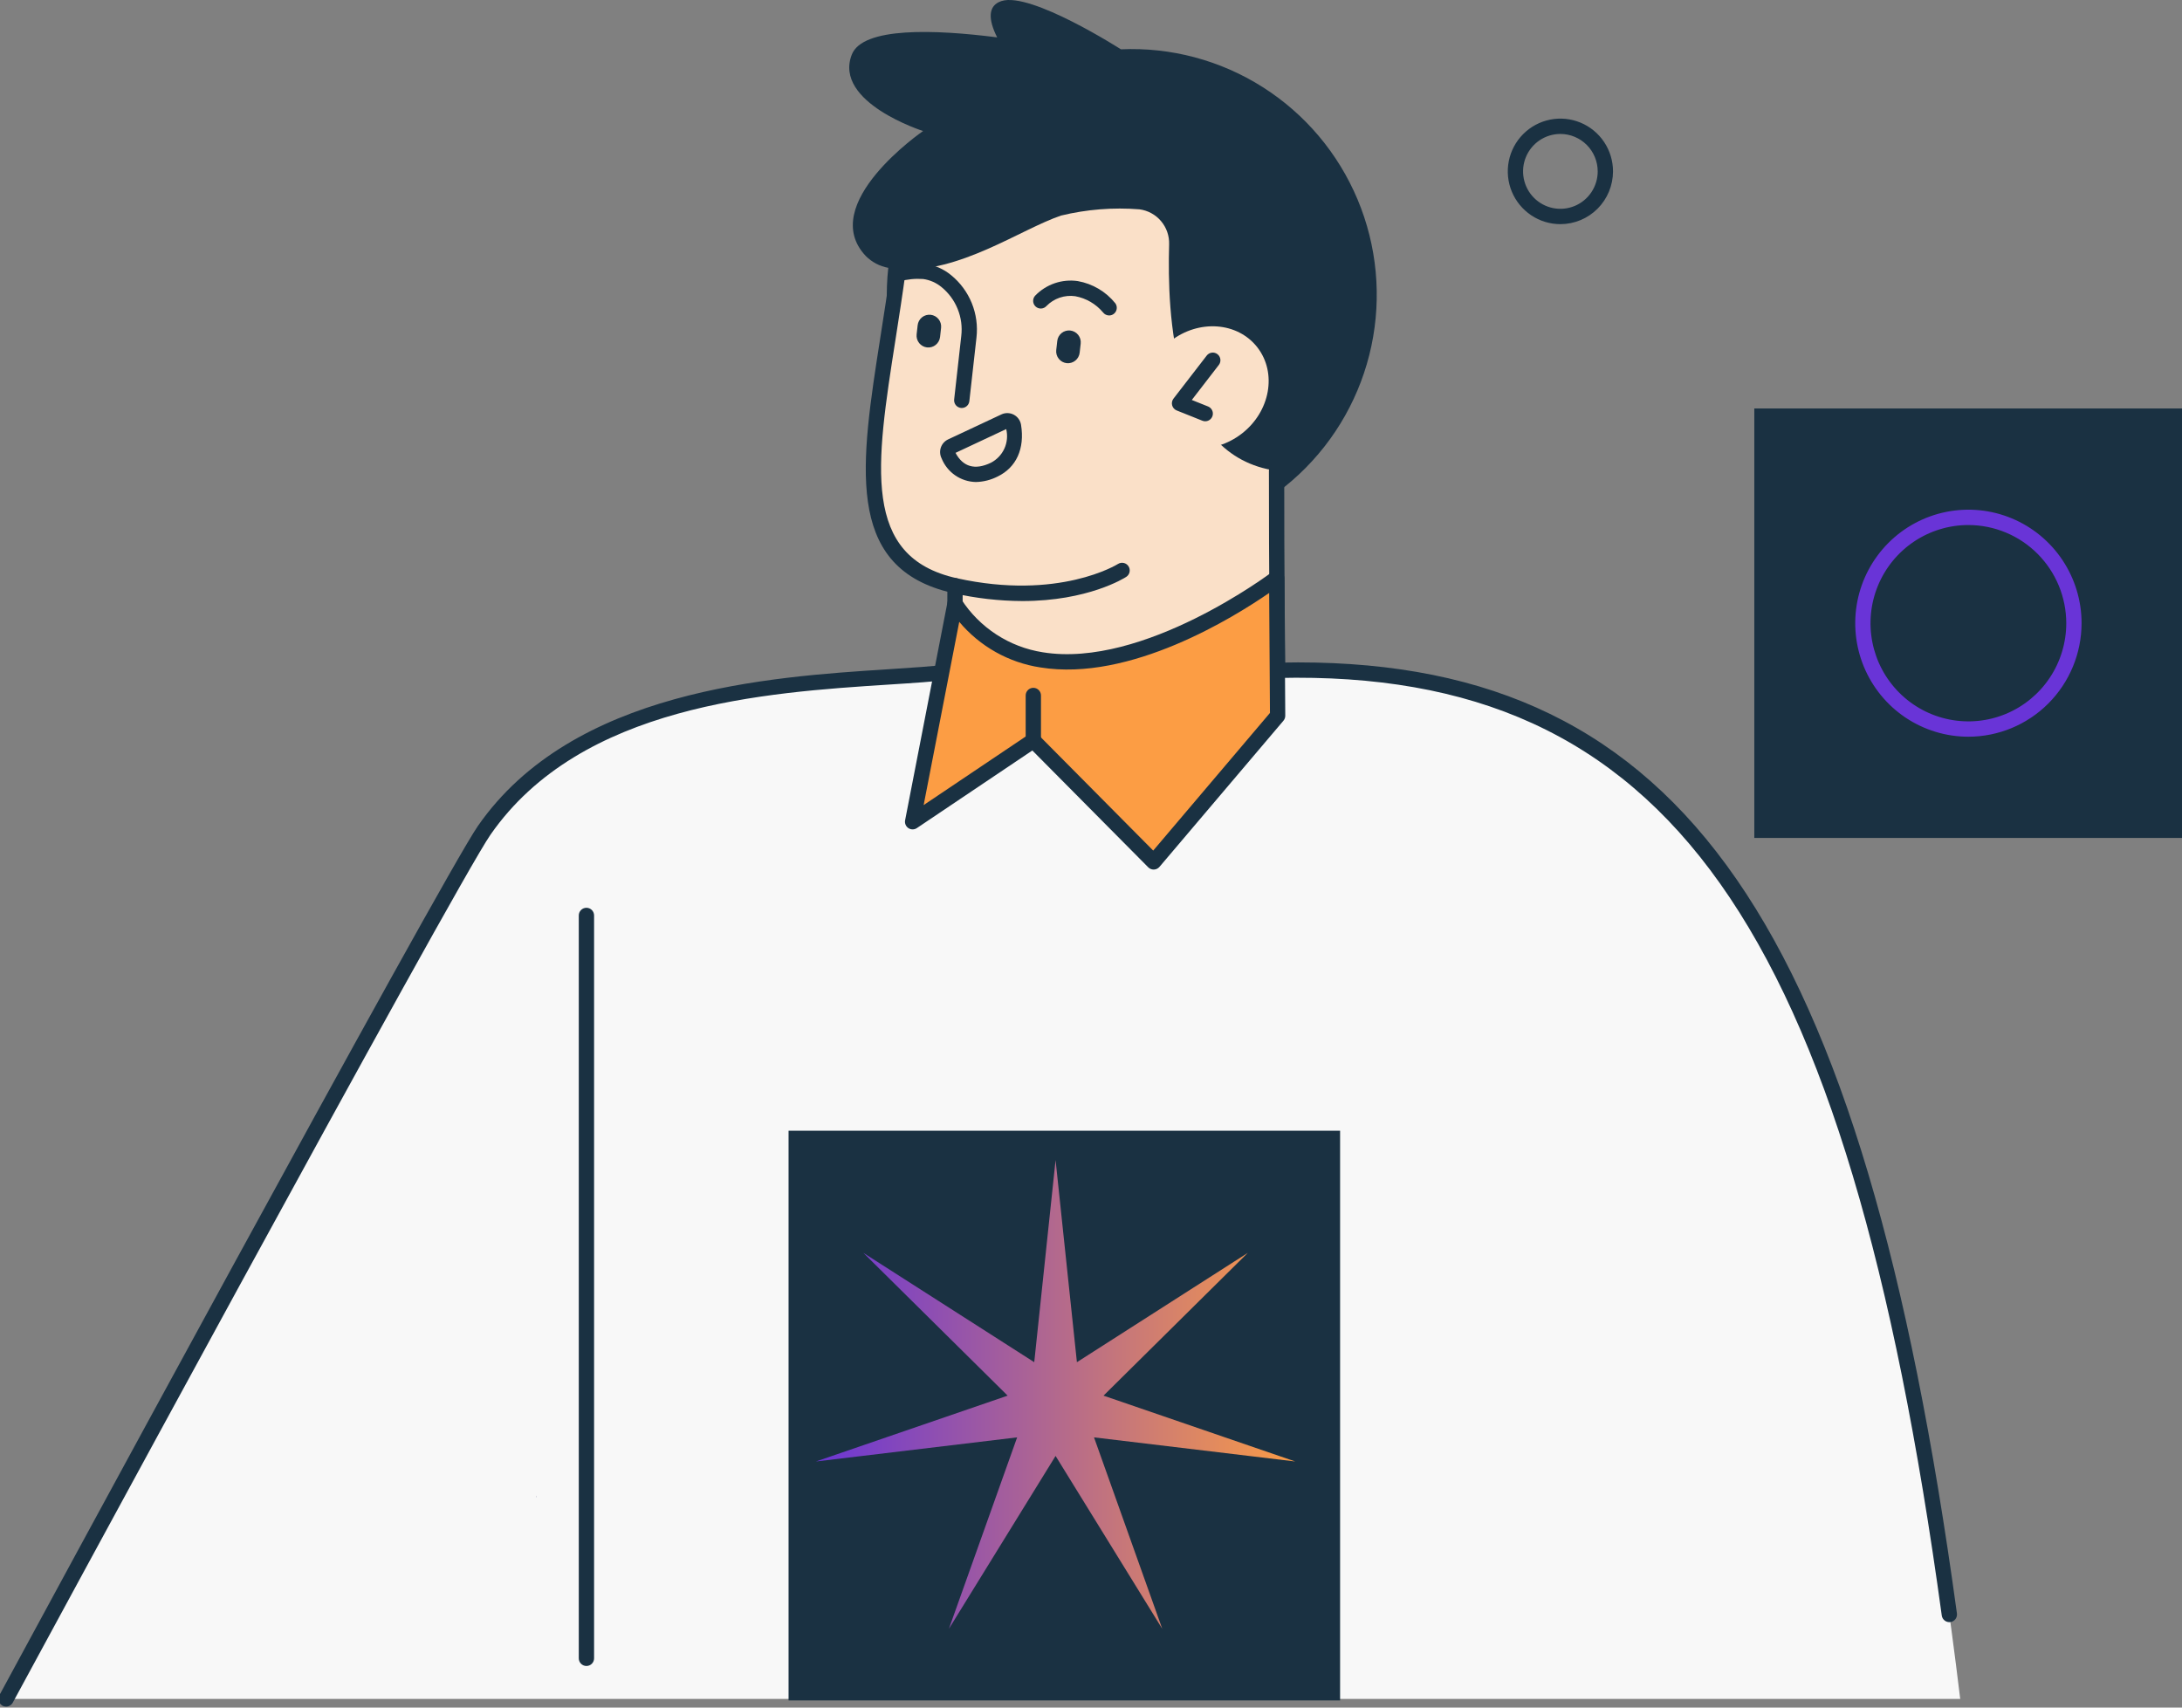
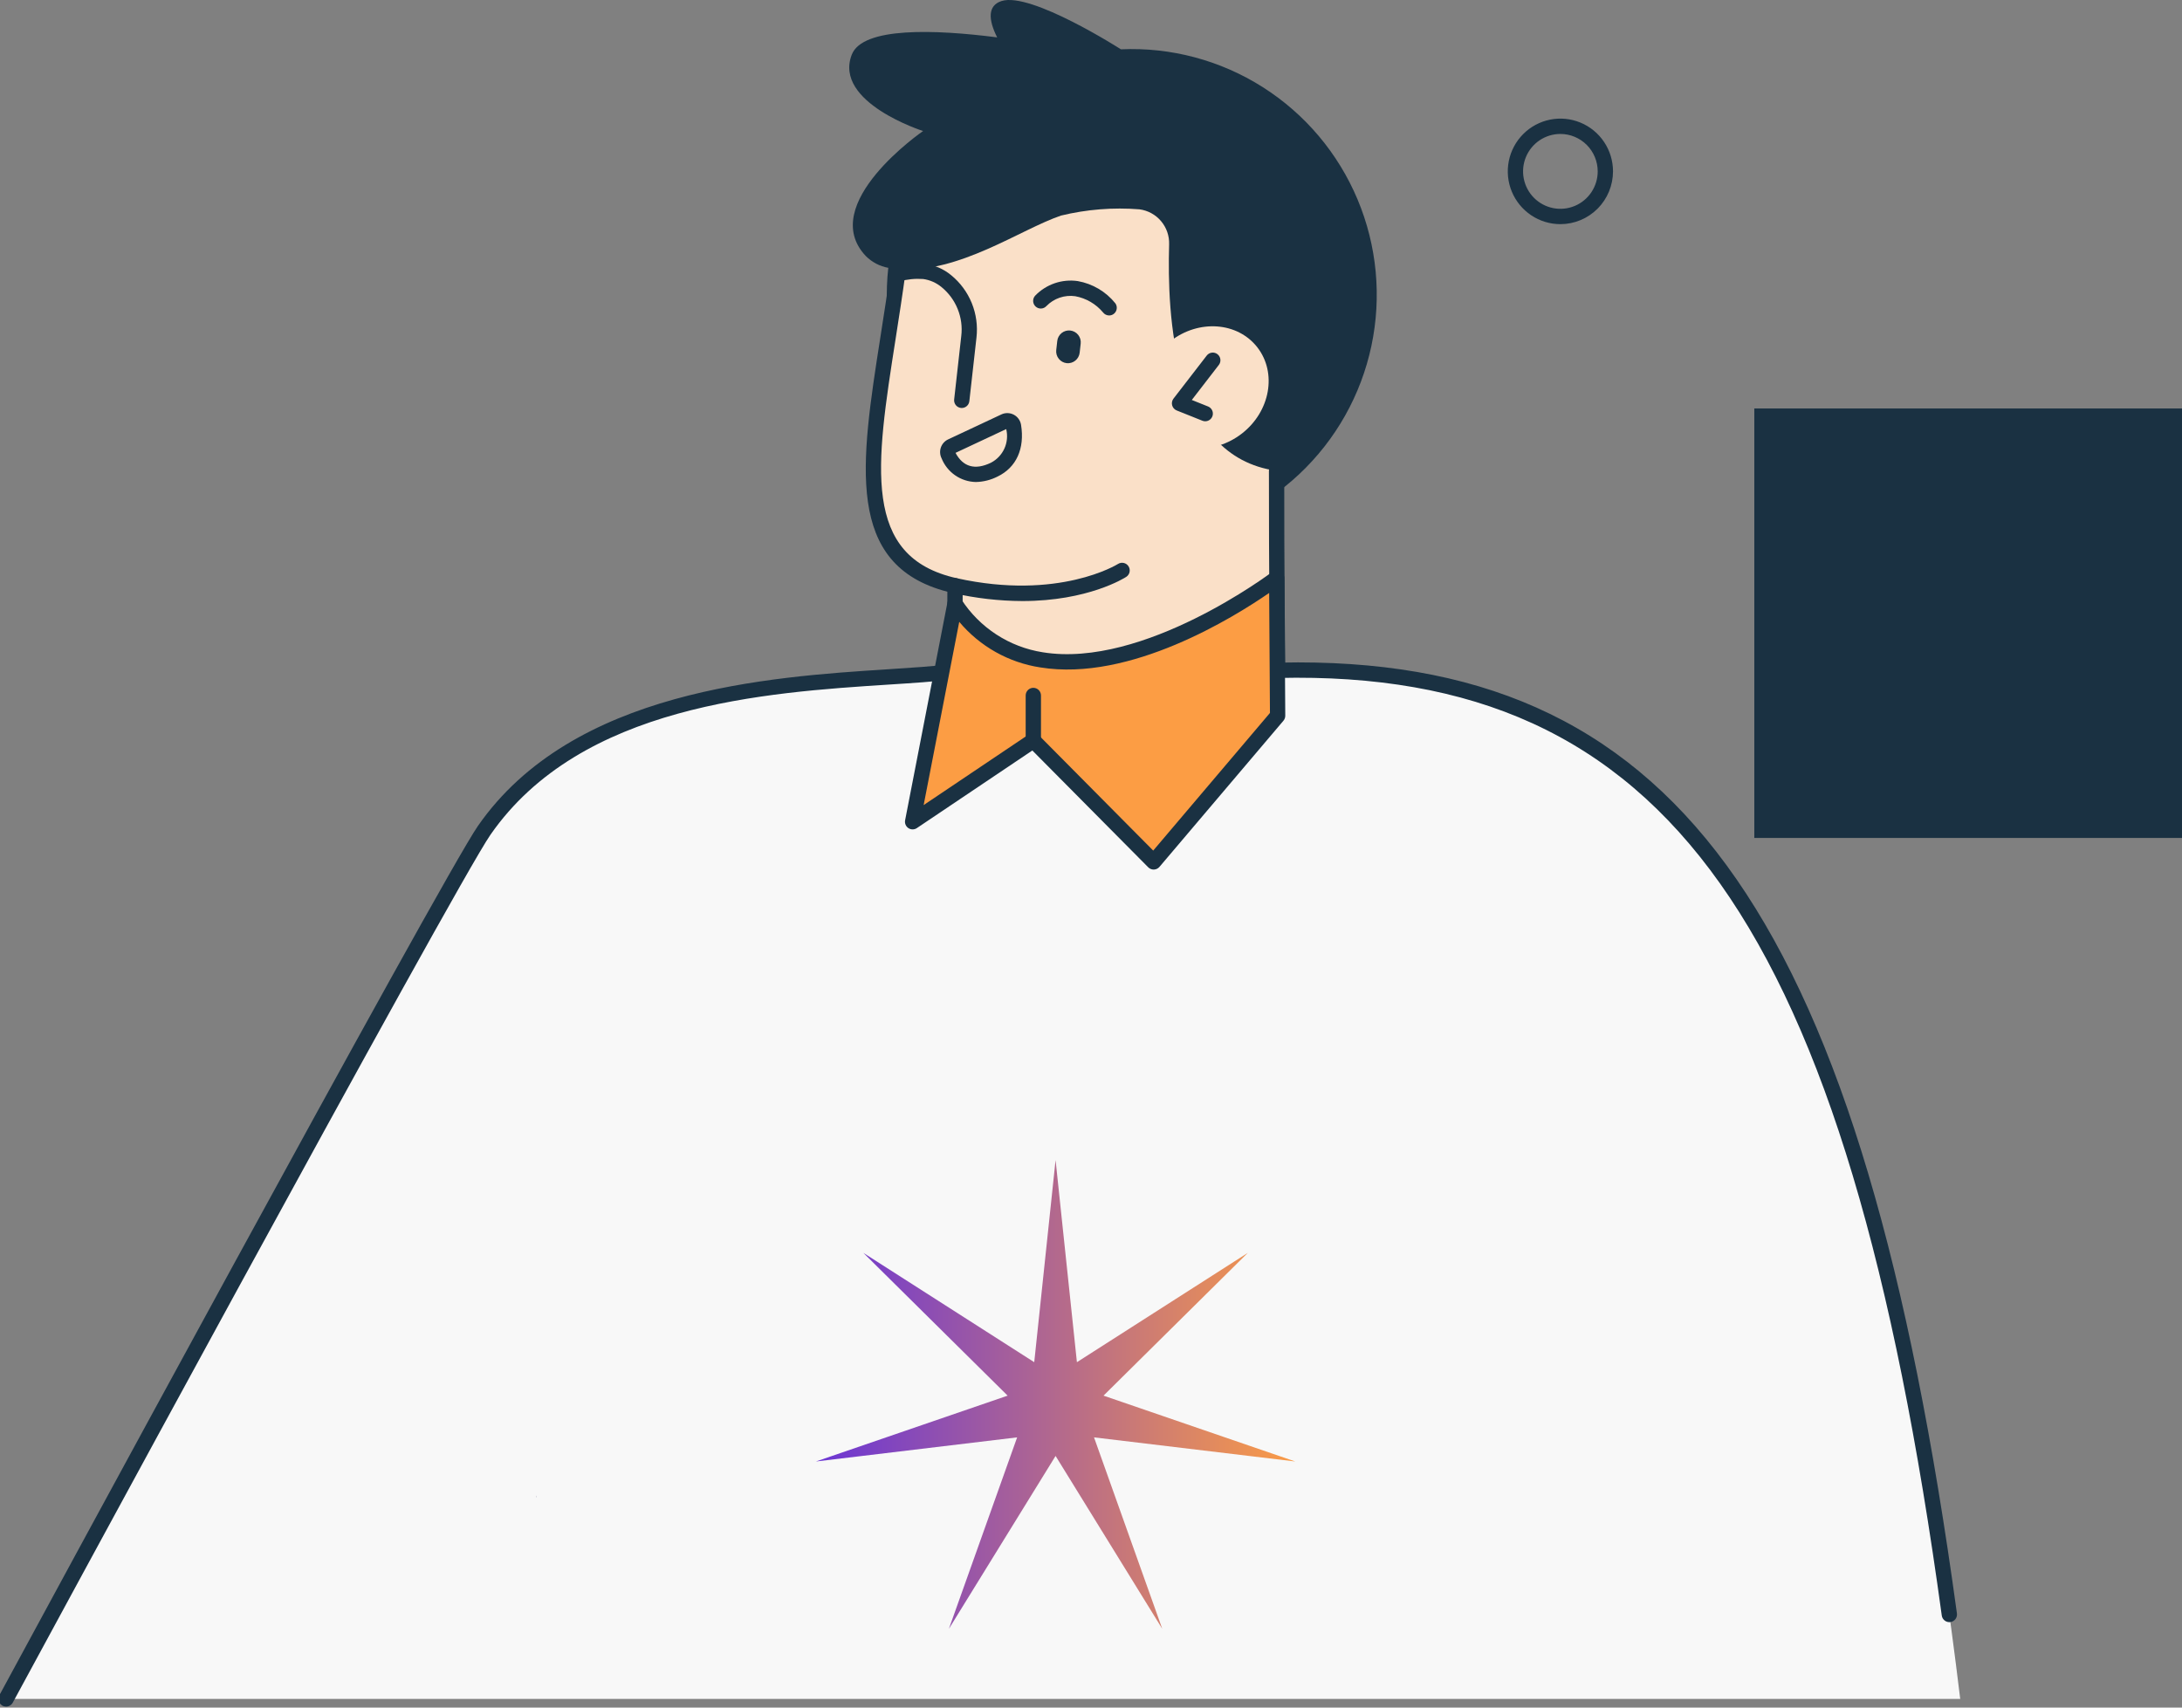
<svg xmlns="http://www.w3.org/2000/svg" width="414" height="324" viewBox="0 0 414 324" fill="none">
  <rect x="0" y="0" width="414" height="324" fill="#808080" stroke="none" />
  <g clip-path="url(#clip0)">
    <path d="M1.151 322.359C1.151 322.359 85.038 167.394 91.861 157.562C112.944 127.183 160.974 129.902 180.389 127.483L242.411 127.183C319.681 125.399 354.517 178.373 371.92 322.359H1.151Z" fill="#F8F8F8" />
    <path d="M1.153 323.814C0.901 323.814 0.654 323.749 0.435 323.624C0.217 323.499 0.034 323.32 -0.094 323.103C-0.223 322.886 -0.293 322.64 -0.298 322.387C-0.302 322.135 -0.242 321.886 -0.122 321.665C3.305 315.335 83.879 166.516 90.669 156.731C108.632 130.85 146.066 128.434 168.431 126.991C173.036 126.694 177.009 126.437 180.209 126.039L242.402 125.728C243.701 125.698 244.992 125.683 246.267 125.683C319.315 125.683 353.372 175.16 371.295 306.135C371.321 306.324 371.309 306.517 371.261 306.702C371.213 306.887 371.129 307.061 371.013 307.213C370.898 307.365 370.754 307.493 370.59 307.59C370.425 307.686 370.243 307.749 370.054 307.775C369.866 307.801 369.674 307.79 369.489 307.741C369.305 307.693 369.132 307.609 368.98 307.493C368.828 307.377 368.7 307.233 368.604 307.068C368.508 306.903 368.445 306.72 368.419 306.531C350.44 175.144 316.284 126.929 242.443 128.638L180.397 128.938C177.283 129.336 173.268 129.595 168.619 129.895C145.359 131.396 110.214 133.665 93.052 158.394C86.35 168.047 3.267 321.505 2.427 323.054C2.303 323.284 2.118 323.476 1.894 323.61C1.67 323.744 1.414 323.814 1.153 323.814Z" fill="#1A3142" />
    <path d="M101.813 283.754L101.765 284.171C101.802 284.057 101.821 283.993 101.821 283.993L101.813 283.754Z" fill="#3C3863" />
    <path d="M296.061 42.531C294.086 42.531 292.157 41.944 290.515 40.843C288.874 39.743 287.594 38.179 286.839 36.35C286.083 34.52 285.886 32.507 286.271 30.565C286.656 28.623 287.607 26.838 289.003 25.438C290.399 24.038 292.178 23.084 294.114 22.698C296.05 22.312 298.057 22.51 299.881 23.268C301.705 24.026 303.264 25.309 304.361 26.956C305.458 28.602 306.043 30.538 306.043 32.519C306.04 35.173 304.987 37.718 303.116 39.595C301.244 41.472 298.707 42.528 296.061 42.531ZM296.061 25.416C294.66 25.416 293.291 25.832 292.127 26.612C290.962 27.392 290.054 28.502 289.518 29.799C288.982 31.097 288.841 32.525 289.114 33.903C289.387 35.281 290.061 36.546 291.052 37.54C292.042 38.533 293.303 39.21 294.677 39.484C296.051 39.758 297.474 39.618 298.768 39.08C300.062 38.543 301.168 37.633 301.946 36.465C302.724 35.297 303.14 33.923 303.14 32.519C303.138 30.636 302.391 28.831 301.064 27.499C299.737 26.168 297.938 25.419 296.061 25.416Z" fill="#1A3142" />
-     <path d="M254.262 214.546H149.617V322.64H254.262V214.546Z" fill="#1A3142" />
    <path d="M414.091 77.503H332.851V158.992H414.091V77.503Z" fill="#1A3142" />
-     <path d="M373.47 139.785C369.223 139.785 365.072 138.521 361.541 136.154C358.011 133.787 355.259 130.423 353.634 126.488C352.009 122.552 351.585 118.222 352.413 114.044C353.242 109.866 355.288 106.029 358.291 103.017C361.294 100.005 365.12 97.954 369.285 97.123C373.45 96.292 377.767 96.719 381.691 98.349C385.614 99.98 388.968 102.74 391.327 106.282C393.686 109.824 394.945 113.988 394.945 118.248C394.939 123.958 392.674 129.433 388.648 133.471C384.622 137.509 379.163 139.78 373.47 139.785ZM373.47 99.62C369.797 99.62 366.207 100.713 363.153 102.759C360.099 104.806 357.719 107.716 356.313 111.119C354.908 114.523 354.54 118.268 355.257 121.882C355.973 125.495 357.742 128.814 360.339 131.419C362.936 134.024 366.245 135.798 369.848 136.517C373.45 137.236 377.184 136.867 380.577 135.457C383.971 134.047 386.871 131.66 388.912 128.596C390.952 125.533 392.042 121.932 392.042 118.248C392.036 113.309 390.078 108.574 386.596 105.081C383.115 101.589 378.394 99.625 373.47 99.62Z" fill="#6934D7" />
    <path d="M175.143 24.86C175.143 24.86 158.107 19.45 161.604 10.384C163.659 5.054 177.45 5.589 189.196 7.092C187.491 3.717 187.385 1.045 190.022 0.198C195.602 -1.593 212.674 9.356 212.674 9.356C222.164 8.933 231.555 11.437 239.583 16.53C247.611 21.623 253.89 29.06 257.576 37.842C261.262 46.623 262.177 56.326 260.199 65.645C258.22 74.964 253.443 83.451 246.509 89.964C239.576 96.477 230.82 100.703 221.42 102.073C212.02 103.442 202.427 101.891 193.932 97.626C185.438 93.361 178.45 86.589 173.91 78.22C169.369 69.851 167.494 60.288 168.536 50.817C166.925 50.527 165.441 49.749 164.282 48.59C154.928 38.73 175.143 24.86 175.143 24.86Z" fill="#1A3142" />
    <path d="M170.427 51.082C181.935 51.919 193.612 43.511 201.312 40.902C206.178 39.722 211.199 39.322 216.189 39.718C217.781 39.924 219.24 40.718 220.281 41.944C221.323 43.17 221.872 44.74 221.823 46.35C221.451 59.779 222.42 86.609 242.21 89.325C242.185 107.184 242.41 132.013 242.41 132.013L181.163 132.834L181.2 111.129C158.473 106.064 166.297 81.838 170.427 51.082Z" fill="#FAE0C8" />
    <path d="M242.41 129.502C242.028 129.501 241.661 129.35 241.389 129.081C241.118 128.811 240.963 128.445 240.958 128.062C240.958 127.853 240.736 106.986 240.758 89.323C240.759 88.937 240.912 88.567 241.185 88.294C241.458 88.021 241.827 87.868 242.212 87.869C242.597 87.869 242.966 88.023 243.238 88.297C243.51 88.57 243.663 88.941 243.662 89.327C243.637 106.973 243.859 127.822 243.862 128.031C243.866 128.417 243.717 128.788 243.448 129.064C243.178 129.34 242.811 129.497 242.427 129.501L242.41 129.502Z" fill="#1A3142" />
    <path d="M181.162 129.651C180.777 129.65 180.408 129.496 180.135 129.222C179.863 128.949 179.71 128.578 179.71 128.192L179.746 112.275C160.263 107.2 163.269 88.033 167.054 63.886C167.708 59.719 168.389 55.373 168.991 50.888C169.042 50.505 169.243 50.159 169.549 49.925C169.855 49.691 170.241 49.588 170.622 49.639C171.004 49.691 171.349 49.892 171.582 50.199C171.816 50.506 171.918 50.893 171.867 51.276C171.26 55.783 170.575 60.151 169.921 64.338C166.159 88.339 163.441 105.681 181.517 109.709C181.839 109.781 182.128 109.961 182.334 110.22C182.541 110.479 182.653 110.801 182.653 111.133L182.614 128.199C182.613 128.584 182.459 128.954 182.187 129.226C181.915 129.498 181.546 129.651 181.162 129.651Z" fill="#1A3142" />
    <path d="M193.976 114.044C189.572 114.024 185.183 113.523 180.887 112.55C180.512 112.467 180.184 112.237 179.978 111.912C179.771 111.586 179.701 111.192 179.784 110.815C179.867 110.438 180.096 110.11 180.421 109.902C180.745 109.695 181.138 109.625 181.514 109.708C200.892 114.001 212.016 107.074 212.127 107.004C212.45 106.8 212.84 106.733 213.213 106.816C213.586 106.899 213.911 107.126 214.118 107.448C214.325 107.77 214.396 108.161 214.318 108.536C214.239 108.911 214.016 109.239 213.698 109.45C213.326 109.691 206.422 114.044 193.976 114.044Z" fill="#1A3142" />
    <path d="M210.44 59.855C210.213 59.855 209.989 59.802 209.786 59.699C209.584 59.597 209.408 59.448 209.273 59.265C207.924 57.662 206.061 56.58 204.003 56.203C203.011 56.063 201.999 56.159 201.05 56.483C200.102 56.808 199.242 57.352 198.542 58.072C198.283 58.356 197.923 58.525 197.539 58.542C197.156 58.56 196.782 58.425 196.498 58.166C196.214 57.908 196.043 57.547 196.023 57.163C196.004 56.779 196.136 56.403 196.392 56.116C197.426 55.04 198.702 54.226 200.112 53.742C201.522 53.259 203.027 53.12 204.502 53.336C207.298 53.835 209.821 55.327 211.609 57.539C211.768 57.756 211.863 58.013 211.886 58.281C211.908 58.549 211.855 58.818 211.734 59.058C211.613 59.298 211.428 59.499 211.199 59.64C210.971 59.781 210.708 59.855 210.44 59.855Z" fill="#1A3142" />
-     <path d="M175.889 65.921C175.3 65.853 174.762 65.554 174.392 65.089C174.023 64.624 173.851 64.032 173.916 63.441L174.11 61.708C174.142 61.415 174.232 61.131 174.374 60.873C174.516 60.615 174.708 60.388 174.937 60.204C175.167 60.02 175.43 59.884 175.713 59.802C175.995 59.721 176.29 59.696 176.582 59.728C176.874 59.761 177.157 59.852 177.414 59.994C177.671 60.136 177.898 60.328 178.081 60.559C178.264 60.789 178.4 61.053 178.482 61.336C178.563 61.619 178.588 61.916 178.555 62.209L178.362 63.942C178.294 64.532 177.995 65.072 177.532 65.443C177.069 65.814 176.478 65.986 175.889 65.921Z" fill="#1A3142" />
    <path d="M202.378 68.906C201.789 68.838 201.251 68.538 200.881 68.074C200.511 67.609 200.34 67.017 200.404 66.425L200.599 64.692C200.631 64.4 200.721 64.116 200.863 63.858C201.005 63.6 201.197 63.373 201.426 63.189C201.656 63.005 201.919 62.869 202.202 62.787C202.484 62.705 202.779 62.68 203.071 62.713C203.363 62.746 203.646 62.836 203.903 62.979C204.16 63.121 204.387 63.313 204.57 63.543C204.753 63.774 204.889 64.038 204.971 64.321C205.052 64.604 205.077 64.9 205.044 65.193L204.85 66.927C204.782 67.517 204.484 68.057 204.021 68.428C203.558 68.799 202.967 68.97 202.378 68.906Z" fill="#1A3142" />
    <path d="M182.481 77.412C182.426 77.412 182.371 77.409 182.317 77.403C182.128 77.382 181.944 77.324 181.777 77.231C181.61 77.139 181.463 77.015 181.344 76.865C181.225 76.716 181.137 76.544 181.084 76.36C181.031 76.177 181.015 75.984 181.037 75.794L182.386 63.748C182.593 62.016 182.36 60.258 181.708 58.64C181.057 57.022 180.008 55.595 178.66 54.491C177.659 53.654 176.443 53.116 175.152 52.941C173.637 52.832 172.115 52.985 170.653 53.394C170.28 53.483 169.887 53.421 169.56 53.221C169.233 53.021 168.998 52.7 168.906 52.326C168.815 51.953 168.874 51.559 169.072 51.229C169.269 50.9 169.588 50.662 169.96 50.568C171.755 50.075 173.621 49.9 175.476 50.049C177.307 50.282 179.034 51.03 180.458 52.208C182.191 53.619 183.541 55.447 184.382 57.521C185.222 59.595 185.527 61.849 185.268 64.073L183.918 76.119C183.879 76.474 183.711 76.802 183.445 77.041C183.18 77.279 182.837 77.412 182.481 77.412Z" fill="#1A3142" />
    <path d="M235.647 82.249C241.011 78.064 242.32 70.751 238.57 65.915C234.82 61.078 227.432 60.549 222.067 64.734C216.703 68.918 215.394 76.231 219.144 81.068C222.894 85.905 230.282 86.433 235.647 82.249Z" fill="#FAE0C8" />
    <path d="M228.673 79.933C228.489 79.933 228.306 79.897 228.135 79.829L223.259 77.88C223.05 77.796 222.864 77.665 222.715 77.497C222.565 77.329 222.456 77.128 222.397 76.911C222.338 76.693 222.33 76.465 222.374 76.244C222.418 76.023 222.512 75.816 222.649 75.637L228.956 67.468C229.072 67.316 229.217 67.188 229.382 67.093C229.548 66.997 229.731 66.935 229.92 66.911C230.11 66.886 230.302 66.899 230.486 66.949C230.671 66.999 230.843 67.086 230.994 67.203C231.145 67.32 231.272 67.466 231.366 67.633C231.461 67.799 231.522 67.983 231.546 68.173C231.569 68.363 231.555 68.556 231.505 68.74C231.454 68.925 231.367 69.098 231.25 69.249L226.124 75.891L229.211 77.125C229.524 77.251 229.783 77.482 229.945 77.779C230.107 78.076 230.16 78.419 230.097 78.752C230.033 79.084 229.856 79.383 229.596 79.599C229.337 79.814 229.01 79.932 228.673 79.933Z" fill="#1A3142" />
    <path d="M185.152 91.458C183.745 91.43 182.378 90.988 181.221 90.186C180.063 89.384 179.167 88.257 178.643 86.948C178.487 86.632 178.396 86.287 178.374 85.935C178.352 85.583 178.401 85.23 178.517 84.897C178.633 84.564 178.815 84.258 179.05 83.996C179.286 83.734 179.572 83.522 179.89 83.373L190.003 78.631C190.372 78.457 190.776 78.372 191.184 78.382C191.591 78.392 191.991 78.496 192.352 78.686C192.713 78.877 193.024 79.148 193.263 79.48C193.501 79.812 193.66 80.194 193.727 80.597C194.458 85.122 192.837 88.701 189.277 90.419C187.997 91.072 186.587 91.427 185.152 91.458ZM181.295 85.927C182.708 88.572 184.969 89.267 188.019 87.796C189.145 87.212 190.042 86.265 190.567 85.109C191.092 83.952 191.214 82.651 190.915 81.416L181.295 85.927Z" fill="#1A3142" />
-     <path d="M111.267 316.106C110.882 316.106 110.513 315.953 110.241 315.68C109.968 315.407 109.815 315.037 109.815 314.651V173.7C109.815 173.314 109.968 172.943 110.24 172.67C110.512 172.397 110.882 172.244 111.267 172.244C111.652 172.244 112.021 172.397 112.293 172.67C112.565 172.943 112.718 173.314 112.718 173.7V314.651C112.718 315.037 112.565 315.407 112.293 315.68C112.021 315.953 111.651 316.106 111.267 316.106Z" fill="#1A3142" />
    <path d="M242.407 135.807L218.889 163.537L196.057 140.522L173.154 155.914L181.192 114.54C199.887 141.948 242.236 109.692 242.236 109.692L242.407 135.807Z" fill="#FC9D44" />
    <path d="M218.887 164.992C218.696 164.992 218.507 164.955 218.33 164.881C218.154 164.807 217.994 164.699 217.859 164.563L195.871 142.398L173.961 157.123C173.723 157.283 173.443 157.368 173.156 157.369C172.87 157.37 172.59 157.285 172.351 157.126C172.112 156.967 171.926 156.74 171.816 156.475C171.705 156.21 171.676 155.918 171.731 155.636L179.768 114.262C179.823 113.98 179.959 113.721 180.161 113.517C180.362 113.313 180.618 113.173 180.898 113.115C181.179 113.057 181.47 113.083 181.735 113.191C182 113.298 182.228 113.482 182.389 113.718C184.118 116.39 186.389 118.665 189.054 120.397C191.719 122.128 194.718 123.276 197.855 123.766C216.992 126.877 241.116 108.717 241.357 108.533C241.572 108.37 241.827 108.27 242.095 108.244C242.364 108.218 242.634 108.267 242.875 108.387C243.117 108.506 243.321 108.69 243.464 108.919C243.608 109.148 243.685 109.412 243.687 109.682L243.859 135.797C243.86 136.146 243.737 136.483 243.512 136.75L219.992 164.48C219.862 164.633 219.702 164.758 219.521 164.846C219.34 164.934 219.143 164.984 218.942 164.991L218.887 164.992ZM196.057 139.067C196.248 139.067 196.437 139.105 196.614 139.178C196.79 139.252 196.95 139.36 197.085 139.496L218.804 161.39L240.953 135.276L240.803 112.508C234.126 117.112 214.423 129.404 197.389 126.638C191.383 125.727 185.912 122.652 182.001 117.989L175.247 152.757L195.251 139.313C195.489 139.152 195.77 139.066 196.057 139.067Z" fill="#1A3142" />
    <path d="M196.057 141.977C195.672 141.977 195.303 141.824 195.031 141.551C194.759 141.278 194.605 140.908 194.605 140.522V131.964C194.605 131.578 194.758 131.207 195.03 130.934C195.303 130.661 195.672 130.508 196.057 130.508C196.442 130.508 196.811 130.661 197.084 130.934C197.356 131.207 197.509 131.578 197.509 131.964V140.522C197.508 140.908 197.355 141.278 197.083 141.551C196.811 141.824 196.442 141.977 196.057 141.977Z" fill="#1A3142" />
    <path d="M200.279 220.108L204.327 258.464L236.747 237.724L209.374 264.812L245.753 277.305L207.573 272.729L220.517 309.047L200.279 276.252L180.041 309.047L192.986 272.729L154.805 277.305L191.184 264.812L163.811 237.724L196.231 258.464L200.279 220.108Z" fill="url(#paint0_linear)" />
  </g>
  <defs>
    <linearGradient id="paint0_linear" x1="153.635" y1="266.894" x2="246.923" y2="266.894" gradientUnits="userSpaceOnUse">
      <stop stop-color="#6934D7" />
      <stop offset="1" stop-color="#FC9D44" />
    </linearGradient>
    <clipPath id="clip0">
      <rect width="414" height="324" fill="white" />
    </clipPath>
  </defs>
</svg>